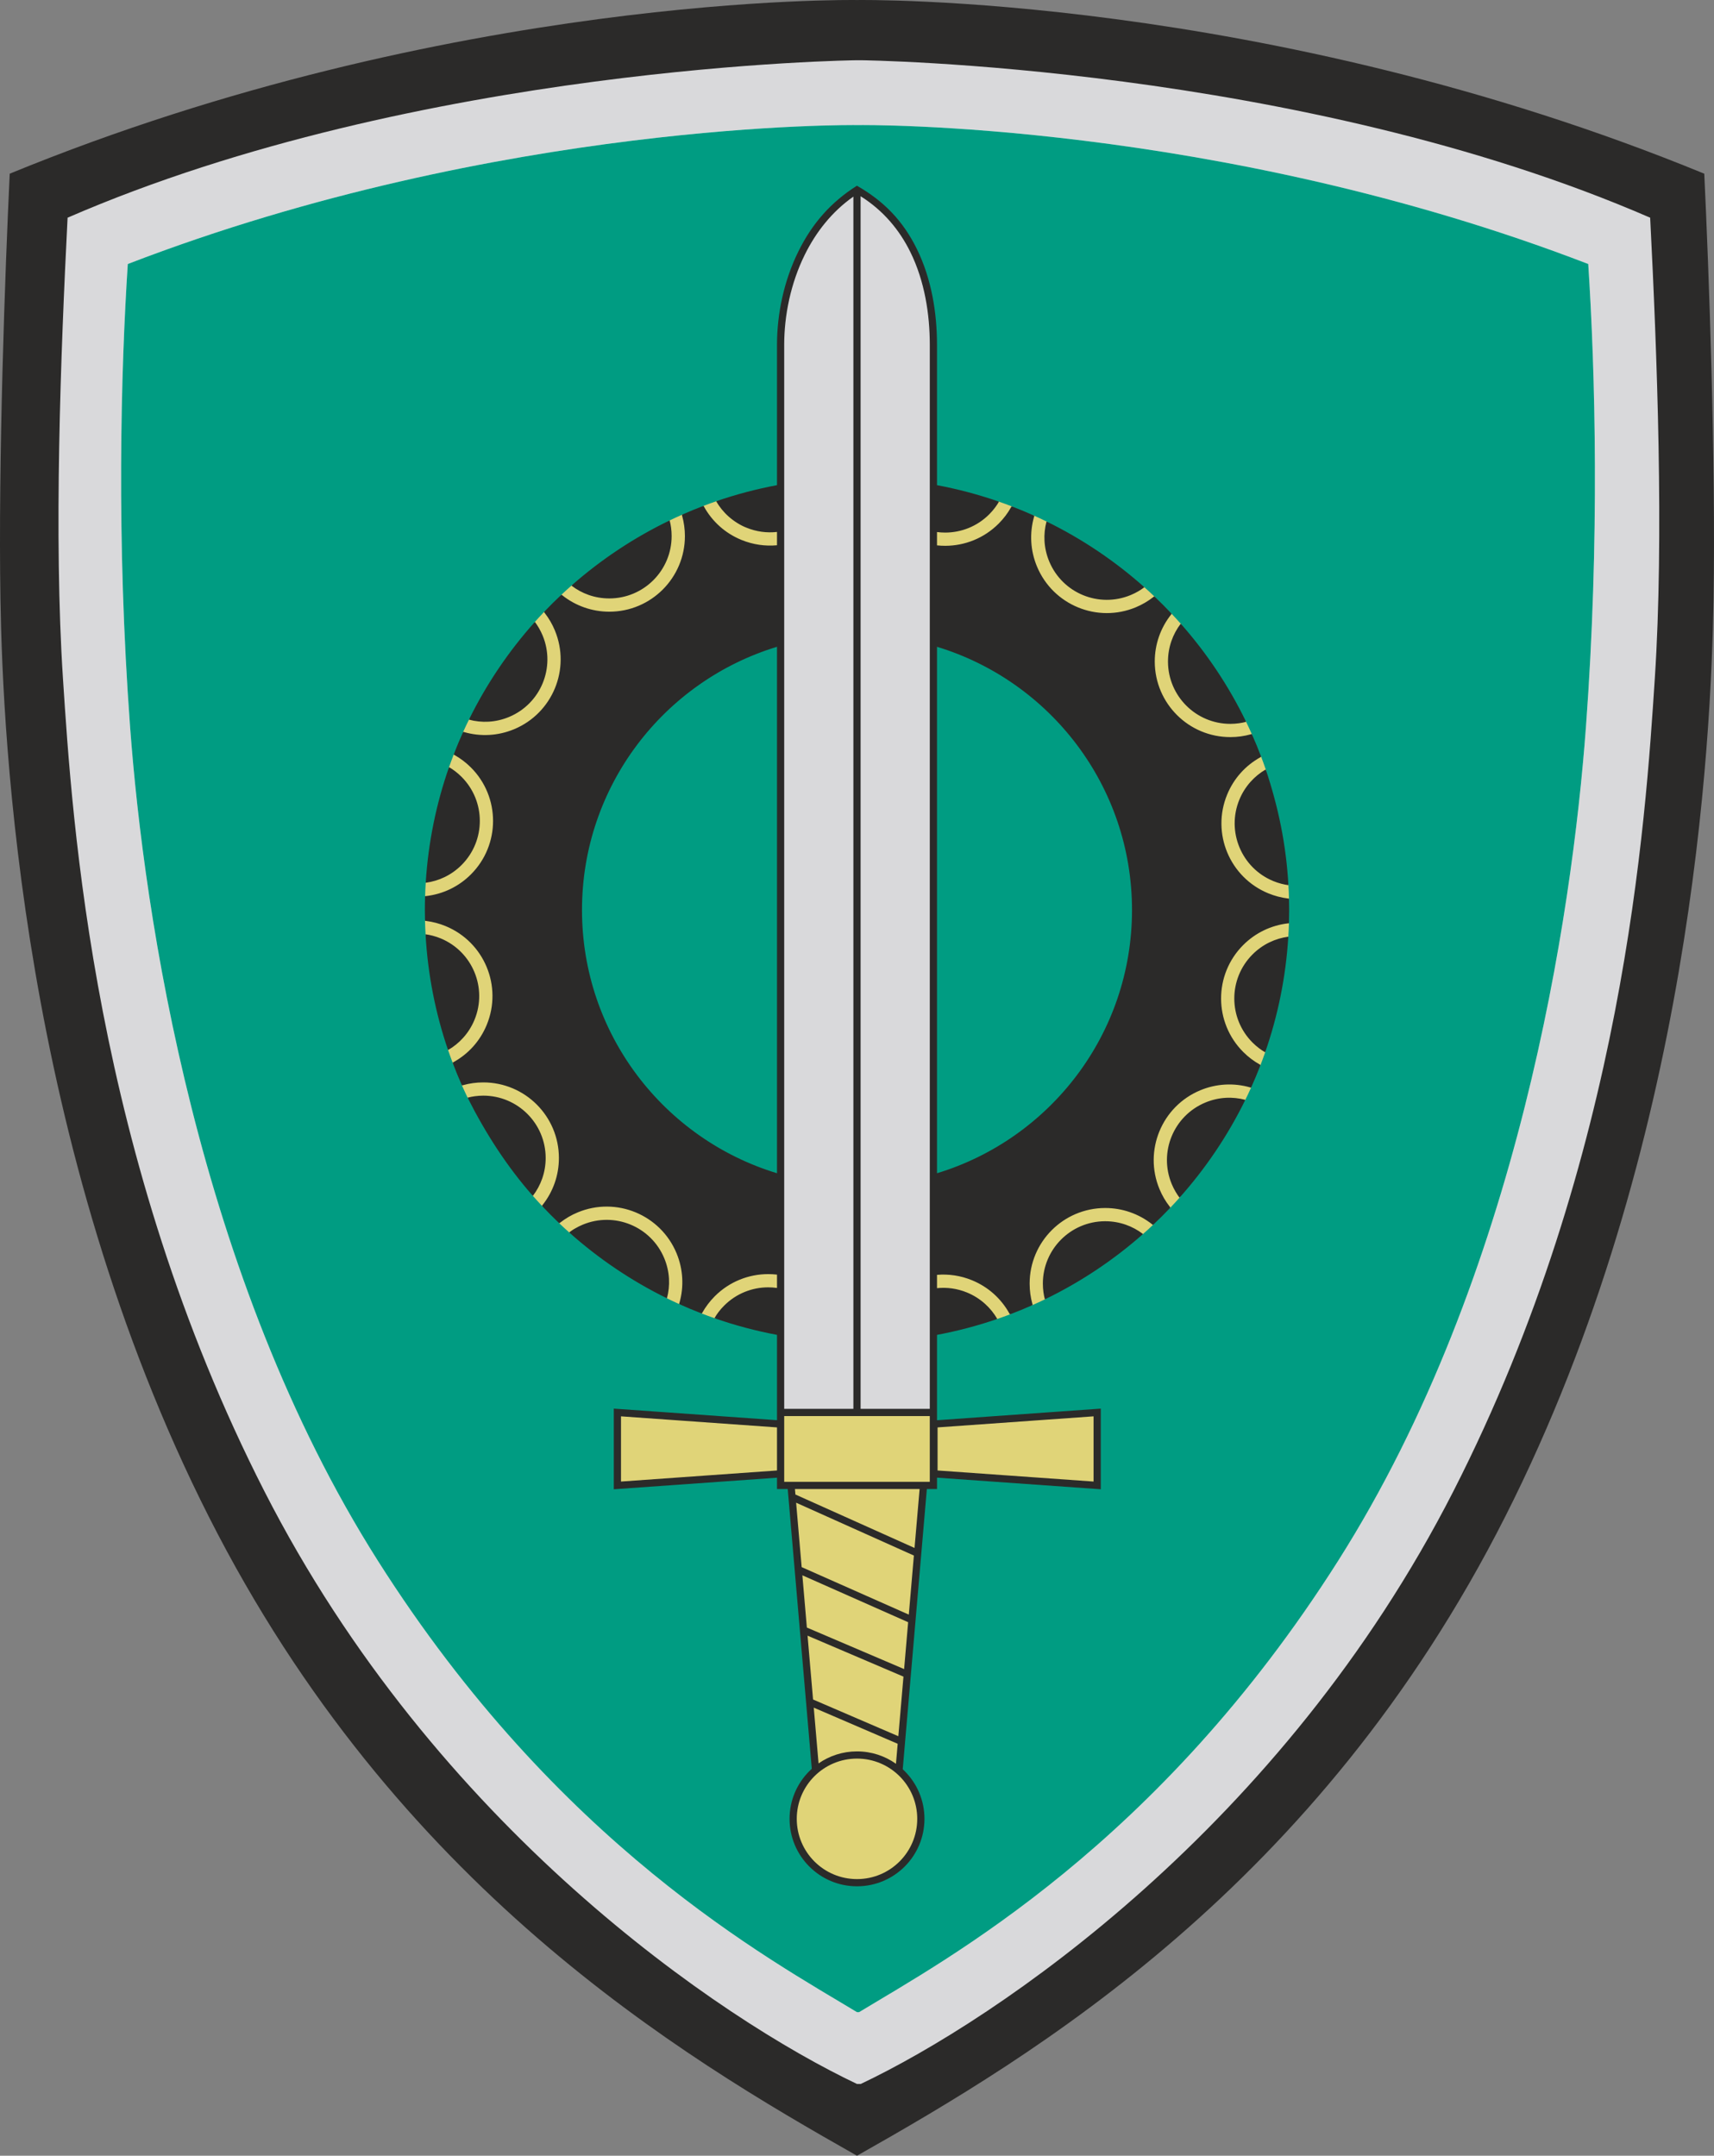
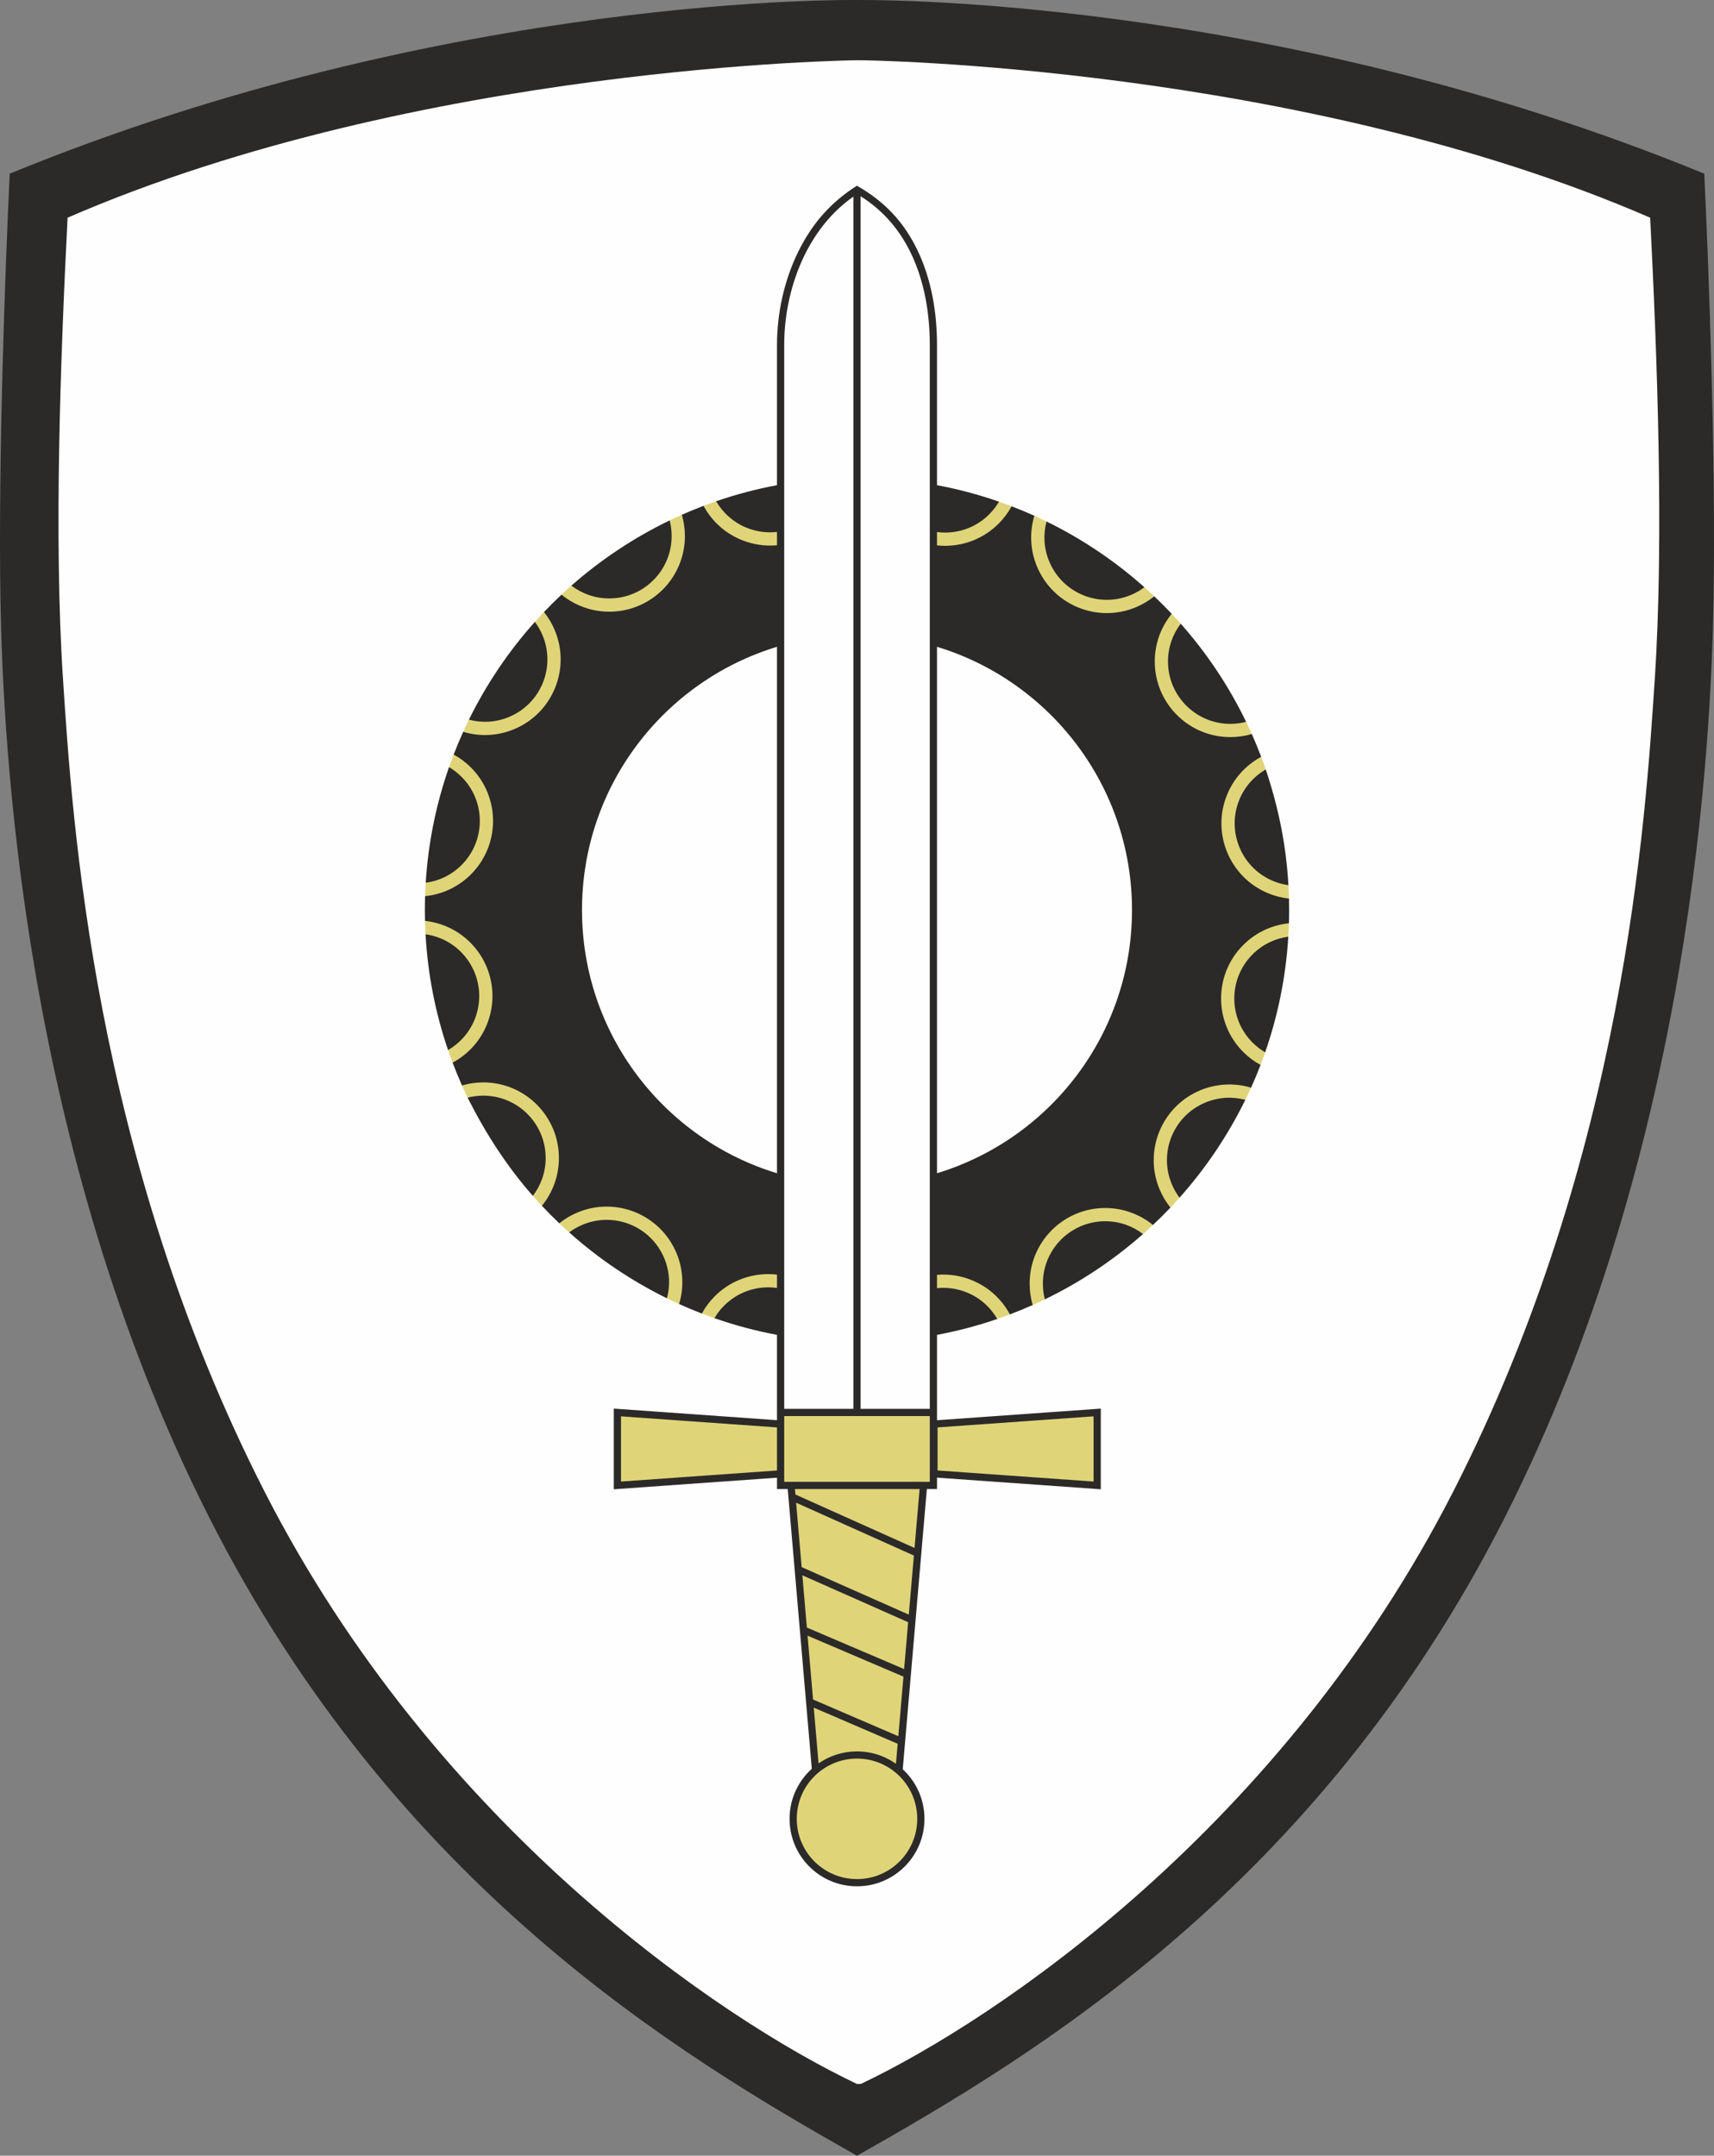
<svg xmlns="http://www.w3.org/2000/svg" xml:space="preserve" width="174.197mm" height="219.044mm" version="1.1" style="shape-rendering:geometricPrecision; text-rendering:geometricPrecision; image-rendering:optimizeQuality; fill-rule:evenodd; clip-rule:evenodd" viewBox="0 0 17419.7 21904.38">
  <rect x="0" y="0" width="17419.7" height="21904.38" fill="#808080" stroke="none" />
  <defs>
    <style type="text/css">
   
    .fil0 {fill:#FEFEFE;fill-rule:nonzero}
    .fil4 {fill:#2B2A29;fill-rule:nonzero}
    .fil2 {fill:#009C82;fill-rule:nonzero}
    .fil3 {fill:#E0D478;fill-rule:nonzero}
    .fil1 {fill:#D9D9DB;fill-rule:nonzero}
   
  </style>
  </defs>
  <g id="Kresba">
    <g id="_141._x0020_záspr">
      <path id="bílá" class="fil0" d="M8709.85 138.5c0,0 4088.64,-69.67 8502.44,1742.3 46.49,975.68 116.13,2880.63 92.96,4274.46 -23.29,1393.87 -209.1,5482.47 -2090.83,9199.39 -1881.65,3716.87 -4739.06,5412.71 -6504.57,6411.59 -1765.52,-998.88 -4622.94,-2694.72 -6504.62,-6411.59 -1881.7,-3716.92 -2067.54,-7805.52 -2090.75,-9199.39 -23.25,-1393.83 46.46,-3298.78 92.93,-4274.46 4413.87,-1811.97 8502.44,-1742.3 8502.44,-1742.3z" />
-       <path id="šedá_x0020_538" class="fil1" d="M8748.32 519.19l-38.65 0c0,0 -4485.56,47.48 -8092.94,1614.34 -71.18,1400.67 -142.4,3276.09 -47.52,4724.24 94.93,1448.14 308.6,4890.42 2064.82,8332.81 1756.28,3442.23 4675.43,5412.66 6075.64,6077.37l38.65 0c1400.25,-664.71 4319.41,-2635.14 6075.67,-6077.37 1756.22,-3442.39 1969.85,-6884.67 2064.82,-8332.81 94.93,-1448.15 23.66,-3323.57 -47.56,-4724.24 -3607.34,-1566.86 -8092.93,-1614.34 -8092.93,-1614.34zm-17.72 751.66c0,0 3623.19,-47.06 7411.09,1411.68 70.6,1082.25 117.62,2799.76 -23.59,4705.48 -141.13,1905.72 -682.23,5576.02 -2517.35,8469.84 -1835.07,2893.86 -3976.07,4046.68 -4870.15,4587.92l-20.75 0c-894.04,-541.24 -3035.03,-1694.06 -4870.15,-4587.92 -1835.17,-2893.82 -2376.27,-6564.12 -2517.44,-8469.84 -141.16,-1905.72 -94.11,-3623.23 -23.6,-4705.48 3788,-1458.74 7411.19,-1411.68 7411.19,-1411.68l20.75 0zm-20.75 658.78c606.02,342.77 776.41,1009.27 776.41,1573.88l0 10848.58 -776.41 0 -776.43 0 0 -10848.58c0,-564.61 231.98,-1231.11 776.43,-1573.88z" />
-       <path id="zelená_x0020_334" class="fil2" d="M8730.6 1270.85c0,0 3623.19,-47.06 7411.09,1411.68 70.6,1082.25 117.62,2799.76 -23.59,4705.48 -141.13,1905.72 -682.23,5576.02 -2517.35,8469.84 -1835.07,2893.86 -3976.07,4046.68 -4870.15,4587.92l-20.75 0c-894.04,-541.24 -3035.03,-1694.06 -4870.15,-4587.92 -1835.17,-2893.82 -2376.27,-6564.12 -2517.44,-8469.84 -141.16,-1905.72 -94.11,-3623.23 -23.6,-4705.48 3788,-1458.74 7411.19,-1411.68 7411.19,-1411.68l20.75 0zm-797.18 10694.37l-8.78 -2.64c-1178.97,-340.26 -2041.3,-1427.33 -2041.3,-2715.89 0,-1288.56 862.33,-2375.65 2041.3,-2715.93l8.78 -0.76 0 5435.22zm1552.84 -7011.72l0 -1449.99c0,-564.61 -170.39,-1231.11 -776.41,-1573.88 -544.45,342.77 -776.43,1009.27 -776.43,1573.88l0 1449.99c-2038.63,366.29 -3585.67,2149.08 -3585.67,4293.19 0,2144.06 1547.04,3926.88 3585.67,4293.18l0 812.22 776.43 0 776.41 0 0 -812.22c2038.68,-366.28 3585.73,-2149.11 3585.73,-4293.18 0,-2144.12 -1547.05,-3926.91 -3585.73,-4293.19zm8.78 7009.09l-8.78 1.97 0 -5434.57 8.78 0.77c1179,340.28 2041.32,1427.37 2041.32,2715.93 0,1288.57 -862.32,2375.64 -2041.32,2715.9z" />
      <path id="žlutá_x0020_459" class="fil3" d="M9386.1 15093.24l-247.09 2870.3 -38.03 0c156.55,118.45 257.73,306.22 257.73,517.62 0,358.31 -290.57,648.88 -648.86,648.88 -358.34,0 -648.82,-290.57 -648.82,-648.88 0,-211.4 101.15,-399.17 257.68,-517.62l-32.36 0 -247.05 -2870.3 -105.86 0 0 -117.68 -1658.69 117.65 0 -741.08 1658.69 117.65 0 -117.68 1552.83 0 5.87 117.68 1658.67 -117.65 0 741.08 -1658.67 -117.65 -5.87 117.68 -100.17 0zm751.7 -10001.07c21.85,7.6 58.73,20.62 80.42,28.55l75.87 28.55c-16.88,30.1 -43.81,73.3 -65.03,101.36 -19.92,26.36 -42.15,52.07 -66.58,76.81 -1.58,1.6 -2.6,2.61 -4.09,4.1 -149.34,149.04 -355.08,223.91 -550.98,224.38 -28.22,0.07 -66.44,-1.41 -94.52,-4.44l0 -155.42c28.04,3.68 66.28,5.5 94.52,5.44 164.39,-1.69 311.18,-68.57 436.25,-185.58 0.78,-0.72 1.81,-1.75 2.54,-2.48 19.8,-20.02 38.29,-41.45 55.32,-63.99 15.14,-20.03 23.83,-36 36.28,-57.28zm437.56 177.37c20.29,9.54 51.85,24.96 71.98,34.8 -17.17,64.6 -25.71,126.42 -21.73,194.12 4.07,69.11 19.69,128.85 47.92,196.57 67.32,161.52 183.72,280.46 333.6,342.14 149.92,61.7 313.51,66.18 475.17,-1.2 27.39,-11.42 53.01,-24.17 76.77,-38.08 21.45,-12.55 41.48,-25.59 61.02,-40.32 16.82,14.99 44.13,39.32 60.71,54.56l59.66 55.9c-26.88,21.07 -63.27,48.19 -93.39,65.82 -30.14,17.64 -61.24,33.23 -93.11,46.52 -195.7,81.57 -416.08,76.05 -597.95,1.2 -181.92,-74.87 -345.27,-219.09 -426.88,-414.88 -34.11,-81.82 -53,-176.34 -57.94,-260.33 -5.13,-87.2 6.8,-188.84 30.19,-270.85l73.98 34.03zm1378.6 1016.75c15.45,16.92 39.28,43.37 54.47,60.53 -40.38,52.96 -71.06,112.92 -93.25,176.97 -22.23,64.19 -34.48,123.17 -34.76,194.98 -0.01,2.9 -0.01,4.62 0.01,7.45 1.36,173.37 72.39,320.48 186.58,434.21 114.89,114.41 263.38,184.99 438.24,184.75 0.54,0 0.25,0 0.96,0 28.48,-0.19 57.03,-2.16 85.38,-6.06 24.75,-3.45 44.35,-8.68 68.23,-14.91 9.89,20.41 24.39,51.27 33.97,71.86l32.92 72.46c-33.06,9.27 -81.8,19.1 -116.68,23.92l-0.26 0c-33.42,4.61 -68.01,7.15 -103.59,7.15 -0.7,0 -0.37,0 -1.09,0 -211.85,0.29 -413.84,-85.22 -552.96,-223.77 -138.52,-137.95 -224.87,-338.47 -226.13,-549.45 -0.01,-2.23 -0.01,-3.42 -0.01,-5.37 0.01,-87.78 14.88,-182.26 42.15,-260.98 28.51,-82.28 77.75,-166.2 130.66,-233.05l55.16 59.31zm887.17 1466.98c7.79,21.56 20.15,56.71 27.62,78.42 -57.57,33.33 -104.94,72.45 -150.33,123.47 -46.25,51.99 -84.61,102.3 -112.41,169.78 -66.63,161.75 -61.35,325.37 1.05,475.23 62.35,149.74 171.79,275.71 333.47,342.31 26.87,11.06 54.01,20.14 81.24,27.26 23.66,6.19 47.23,8.72 71.95,12.15 1.27,22.42 3.17,57.15 4.14,79.65l2.8 82.54c-33.38,-4.05 -78.22,-15.12 -112.63,-24.14 -33.2,-8.69 -66.14,-19.69 -98.62,-33.06 -196.28,-80.85 -351.18,-233.57 -426.75,-415.05 -75.55,-181.44 -81.87,-401.82 -1.05,-598.01 33.95,-82.42 80.39,-165.61 136.13,-228.26 57.8,-64.97 139.93,-127.24 214.89,-168.84l28.5 76.55zm256.04 1697.3c-1.02,22.43 -3.2,56.03 -4.56,78.37 -66.05,8.87 -130.15,26.82 -191.19,56.42 -62.19,30.17 -110.47,71.12 -162.01,122.84 -123.6,124.03 -185.24,276.42 -184.96,438.63 0.27,162.08 62.44,314.13 186.39,437.67 20.42,20.35 42.27,39.27 65.26,56.68 20.07,15.21 36.06,24.01 57.34,36.48 -7.66,21.98 -20.88,58.85 -28.89,80.67l-28.08 74.49c-30.11,-16.92 -73.54,-42.88 -101.55,-64.1 -27.16,-20.57 -53.57,-43.52 -78.96,-68.82 -150.25,-149.75 -225.61,-356.34 -225.93,-553.07 -0.33,-196.58 74.31,-403.31 223.98,-553.51 62.61,-62.82 143.39,-112.56 218.91,-149.2 78.36,-37.99 172.47,-61.86 257.15,-71.69l-2.9 78.14zm-411.32 1663.86c-9.62,20.44 -24.42,50.84 -34.34,71.11 -64.64,-17.23 -127.16,-24.49 -194.96,-20.55 -68.92,4 -128.56,19.57 -196.31,47.77 -161.64,67.24 -280.68,183.53 -342.46,333.34 -61.83,149.91 -66.43,313.5 0.83,475.2 10.96,26.33 23.8,51.99 38.3,76.81 12.95,22.17 26.01,42.37 40.19,61.26 -14.9,16.69 -39.26,43.71 -54.4,60.18l-55.9 59.64c-21.76,-27.8 -49.34,-63.89 -66.39,-93.08 -17.01,-29.13 -32.5,-60.21 -46.2,-93.15 -81.45,-195.81 -75.81,-416.18 -0.83,-597.98 75.01,-181.89 219.36,-345.15 415.2,-426.62 81.85,-34.07 176.46,-52.9 260.59,-57.79 87.11,-5.06 188.36,7.68 270.29,31.11l-33.61 72.75zm-1018.01 1378.65c-16.91,15.42 -41.63,37.43 -58.78,52.58 -53.07,-40.55 -104.76,-69.6 -168.49,-91.73 -64.67,-22.46 -134.2,-34.78 -206.59,-34.93 -2.18,0 -2.92,0 -5.13,0.01 -173.71,1.03 -321.11,72 -435.05,186.26 -114.27,114.6 -184.99,262.63 -185.04,437.06 0,1.29 0,1.3 0.01,2.5 0.27,28.45 2.12,56.92 6,85.19 3.38,24.7 7.57,44.44 13.74,68.2 -20.35,9.84 -50.13,24.11 -70.65,33.64l-75.16 34c-9.25,-33.11 -16.52,-83.11 -21.29,-117.92 -4.52,-32.93 -7.32,-66.95 -7.08,-101.88 0.01,-2.04 0.01,-2.63 0.01,-4.63 0.24,-211.19 85.83,-412.42 224.06,-551.04 138.03,-138.42 338.56,-224.64 549.46,-225.8 2.71,-0.01 3.95,-0.01 6.53,-0.01 87.46,0.18 181.57,15.1 259.94,42.31 82.63,28.69 164,80.32 230.66,133.16l-57.15 53.03zm-1467.7 886.03c-21.47,7.74 -56.48,20.18 -78.1,27.6 -33.31,-57.64 -72.43,-105.12 -123.41,-150.53 -51.97,-46.31 -102.26,-84.71 -169.68,-112.55 -100.29,-41.39 -215.14,-55.13 -316.06,-44.75l0 -155.27c118.02,-9.96 250.13,7.31 367.18,55.62 82.42,34.03 165.58,80.51 228.16,136.27 64.94,57.85 125.22,141.12 166.77,216.09l-74.86 27.52zm-4007.71 -7308.56c174.94,0 323.34,-70.92 437.97,-185.57 114.64,-114.64 180.35,-261.05 180.35,-436.01 0,-30.13 -1.93,-58.89 -5.63,-86.15 -3.37,-24.78 -8.08,-43.76 -14.22,-67.52 20.46,-9.86 56.13,-26.9 76.77,-36.46l72.09 -32.57c9.22,33.18 19.2,81.87 23.93,116.64 4.74,34.91 7.21,69.69 7.21,104.07 0,212.2 -86.03,414.33 -225.1,553.4 -139.06,139.08 -341.19,225.11 -553.37,225.11 -88.22,0 -173.39,-15.11 -253.01,-42.88 -82.34,-28.71 -176.38,-77.8 -243.04,-130.81l59.44 -55.05c17.13,-15.58 45.51,-40.97 62.88,-56.28 52.91,40.53 101.12,72.83 165,95.1 64.95,22.65 135.18,34.98 208.73,34.98zm-1029.7 1204.86c161.42,-67.05 280.45,-183.05 342.32,-332.52 62.06,-149.9 66.95,-313.51 -0.02,-475.23 -11.29,-26.98 -24.06,-52.71 -38.22,-77.03 -12.64,-21.72 -23.41,-44.2 -37.84,-63.44 14.88,-16.63 36.91,-41.3 52.03,-57.7l55.12 -58.71c21.37,27.38 49.82,62.53 67.19,92.37 16.75,28.78 31.83,58.9 44.9,90.17 0.84,2.02 1.52,3.99 2.28,6.03 78.11,207.9 73.77,414.04 -1.04,594.66 -75.15,181.53 -219.31,344.43 -414.73,425.66 -0.72,0.3 -1.44,0.53 -2.16,0.82 -81.54,33.73 -175.81,52.33 -259.52,57.08 -87.15,4.95 -188.87,-6.95 -270.71,-30.48l34.09 -73.63c9.66,-20.45 24.67,-51.08 34.64,-71.36 64.61,17.31 126.91,24.89 194.6,21.05 68.84,-3.91 128.37,-19.34 195.92,-47.26 0.36,-0.15 0.71,-0.3 1.15,-0.48zm-481.83 1504.2c123.8,-123.89 185.67,-276.16 185.62,-438.3 -0.05,-162.12 -61.96,-314.26 -185.69,-437.91 -21.19,-21.17 -42.97,-40.18 -65.14,-57.02 -20.07,-15.24 -35.35,-26.09 -56.59,-38.59 7.61,-21.72 20,-56.34 27.94,-77.9l28.93 -76.37c30.11,16.97 72.94,44.62 100.9,65.86 27.91,21.2 54.29,44.09 78.84,68.62 150.08,149.98 225.17,356.65 225.23,553.31 0.06,196.62 -74.81,403.24 -224.64,553.18 -62.76,62.8 -133.63,112.47 -209.16,148.98 -78.48,37.93 -182.74,66.78 -267.38,76.47l3.1 -82.32c1.07,-22.72 3.14,-59.75 4.55,-82.39 66.08,-8.77 120.25,-23.52 181.23,-53 62.31,-30.12 120.68,-71 172.26,-122.62zm275.11 1645.81c-33.98,81.9 -80.39,154.67 -135.9,216.89 -57.75,64.73 -139.68,127.48 -214.98,169.15l-28.62 -77.19c-7.74,-21.5 -19.88,-56.27 -27.29,-77.93 57.4,-33.13 104.63,-72.54 150.21,-123.63 46.35,-51.96 84.79,-112.19 112.66,-179.57 66.89,-161.74 61.9,-315.32 -0.27,-465.18 -62.17,-149.9 -181.42,-276.03 -342.94,-342.86 -26.62,-10.99 -53.84,-20.11 -81.45,-27.39 -23.63,-6.23 -37.15,-8.84 -61.77,-12.3 -1.25,-22.54 -3.06,-57.33 -4,-79.95l-2.63 -81.2c33.44,4.12 88.34,14.2 122.66,23.25 32.76,8.63 65.59,19.68 98.28,33.19 196.25,81.17 340.95,234.05 416.25,415.6 75.19,181.25 81.33,411.17 0.68,606.94 -0.52,1.26 -0.36,0.89 -0.89,2.18zm579.79 1340.77c-0.14,-174.91 -71.2,-323.28 -185.94,-437.87 -114.87,-114.69 -263.42,-185.58 -438.4,-185.47 -28.79,0.01 -57.58,2.06 -86.14,5.97 -24.78,3.38 -44.37,7.6 -68.18,13.77 -1.47,-3.04 -3.12,-6 -4.75,-9.38 -9.38,-19.5 -21,-44.19 -29.16,-61.8l-32.42 -70.97c33.16,-9.24 81.76,-20.23 116.59,-24.98 33.62,-4.6 68.37,-7.01 104.06,-7.03 212.15,-0.14 414.24,85.66 553.28,224.49 139.14,138.95 225.31,341.05 225.48,553.27 0.04,88.69 -14.93,183.86 -42.49,263.04 -28.67,82.33 -77.86,166.23 -130.83,232.95l-54.75 -59.14c-15.63,-17.16 -41.01,-45.4 -56.37,-62.8 40.53,-52.95 72.64,-111.32 94.91,-175.29 22.77,-65.42 35.14,-125.7 35.11,-198.76zm1205.57 1029.57c-67.17,-161.7 -183.39,-280.83 -333.13,-342.71 -149.89,-61.94 -323.48,-66.69 -485.14,0.44 -26.63,11.05 -52.04,23.89 -76.11,37.66 -0.63,0.36 -0.89,0.67 -1.58,1.07 -21.86,12.76 -34.86,22.7 -53.51,36.67 -16.83,-15.04 -40.89,-36.59 -57.48,-51.88l-57.76 -54.02c27.71,-21.65 72.17,-50.59 101.15,-67.5 0.45,-0.26 0.81,-0.33 1.24,-0.58 29.4,-17.23 60.27,-32.49 92.39,-45.82 195.84,-81.32 406.2,-75.53 587.92,-0.44 181.87,75.15 345.05,219.58 426.41,415.45 33.99,81.91 52.76,176.54 57.58,260.67 5,87.12 -8.53,188.09 -32.01,269.95l-72.85 -33.58c-20.18,-9.52 -51.04,-24.73 -71.04,-34.54 17.28,-64.61 25.37,-126.69 21.48,-194.45 -3.95,-68.99 -19.46,-128.66 -47.56,-196.39zm1165.42 301.16c-29.75,-4.2 -69.74,-6.3 -99.73,-6.27 -162.1,0.17 -314.19,62.21 -437.81,186.07 -21.13,21.17 -40.12,42.96 -56.96,65.16 -14.68,19.35 -21.51,35.97 -34.33,57.9 -21.67,-7.57 -60.25,-21.12 -81.76,-29.02l-78.07 -29.51c16.44,-29.21 45.24,-71.65 67.16,-100.55 21.17,-27.9 44.04,-54.29 68.56,-78.86 149.89,-150.18 356.52,-225.41 553.21,-225.61 29.97,-0.03 69.93,1.69 99.73,5.14l0 155.55zm-388.59 -7603.74c-80.39,-33.06 -151.04,-79.13 -212.18,-133.46 -64.99,-57.75 -127.85,-139.55 -169.53,-214.53l77.08 -28.79c21.55,-7.81 55.74,-19.97 77.44,-27.46 33.38,57.6 73.51,104.7 124.61,150.1 51.99,46.2 112.34,84.52 179.87,112.28 104.07,40.03 199.83,56.32 311.3,43.74l0 155.39c-118.22,10.92 -260.79,-5.47 -378.36,-53.08 -17.36,-7.03 12.28,5.07 -10.23,-4.19z" />
      <path id="černá" class="fil4" d="M8709.85 19093.41c169.03,0 322.1,-68.55 432.89,-179.35 110.79,-110.79 179.34,-263.87 179.34,-432.9 0,-169.01 -68.55,-322.06 -179.33,-432.82 -110.79,-110.78 -263.87,-179.31 -432.9,-179.31 -169.05,0 -322.1,68.52 -432.88,179.29 -110.78,110.76 -179.31,263.82 -179.31,432.84 0,169.04 68.54,322.13 179.32,432.92 110.77,110.78 263.83,179.33 432.87,179.33zm813.04 -7172.17c1146.98,-348.23 1981.86,-1413.79 1981.86,-2674.55 0,-1260.75 -834.88,-2326.33 -1981.86,-2674.58l0 5349.13zm0 -6991.43c216.01,40.44 426.41,96.78 630.04,167.59 -12.45,21.28 -26.27,42.02 -41.41,62.05 -16.98,22.48 -35.41,43.84 -55.17,63.83 -1.09,1.12 -1.99,2.02 -3.17,3.2 -123.23,122.93 -284.49,184.64 -445.77,185.02 -28.24,0.06 -56.48,-1.76 -84.52,-5.44l0 135.42c28.08,3.03 56.3,4.51 84.52,4.44 196.5,-0.47 392.82,-75.77 542.34,-225.73 0.38,-0.38 0.49,-0.51 0.95,-0.97 25.14,-25.3 47.96,-51.59 68.36,-78.59 21.22,-28.06 40.29,-57.3 57.17,-87.4l4.94 -8.94c78.21,29.97 155.35,62.12 231.33,96.36l-3.19 10.09c-23.39,82.01 -33.25,168.42 -28.12,255.62 4.94,83.99 23.83,168.51 57.94,250.33 81.61,195.79 234.96,340.01 416.88,414.88 181.87,74.85 392.25,80.37 587.95,-1.2 31.87,-13.29 62.97,-28.88 93.11,-46.52 30.12,-17.63 58.69,-37.09 85.57,-58.16l8.52 -6.51c60.57,57.45 119.5,116.63 176.72,177.41l-6.24 8.37c-52.91,66.85 -94.99,142.79 -123.5,225.07 -27.28,78.75 -42.12,163.26 -42.15,251.07 0,1.79 0.01,2.57 0.01,4.55 1.19,211.16 87.45,402.07 226.13,540.18 139.16,138.59 331.21,224.13 543.12,223.77 0.6,0 0.23,0 0.76,0 35.64,-0.08 70.28,-2.53 103.76,-7.15l0.26 0c34.88,-4.82 68.98,-11.96 102.04,-21.23l9.94 -3.25c33.96,76.08 65.82,153.33 95.52,231.61l-8.83 5.37c-74.96,41.6 -143.16,95.64 -200.96,160.61 -55.74,62.65 -102.18,135.84 -136.13,218.26 -80.82,196.19 -74.5,406.57 1.05,588.01 75.57,181.48 220.47,334.2 416.75,415.05 32.48,13.37 65.42,24.37 98.62,33.06 34.41,9.02 68.42,15.52 101.8,19.57l10.39 1.33c1.06,38.48 1.63,77.1 1.63,115.85 0,45.11 -0.7,90.05 -2.05,134.82l-10.41 0.86c-84.68,9.83 -168.11,33.76 -246.47,71.75 -75.52,36.64 -146.3,86.38 -208.91,149.2 -149.67,150.2 -224.31,346.93 -223.98,543.51 0.32,196.73 75.68,393.32 225.93,543.07 25.39,25.3 51.8,48.25 78.96,68.82 28.01,21.22 57.23,40.3 87.34,57.22l8.75 5.12c-30.03,78.2 -62.23,155.33 -96.53,231.28l-9.97 -3.47c-81.93,-23.43 -168.23,-33.36 -255.34,-28.3 -84.13,4.89 -168.74,23.72 -250.59,57.79 -195.84,81.47 -340.19,234.73 -415.2,416.62 -74.98,181.8 -80.62,392.17 0.83,587.98 13.7,32.94 29.19,64.02 46.2,93.15 17.05,29.19 36.6,57.77 58.36,85.57l6.44 8.67c-57.58,60.63 -116.89,119.61 -177.83,176.87l-7.76 -6.68c-66.66,-52.84 -142.66,-94.96 -225.29,-123.65 -78.76,-27.35 -163.33,-42.25 -251.26,-42.31 -1.59,0 -1.77,0 -3.39,0 -211.52,0.8 -402.85,86.99 -541.28,225.81 -138.4,138.79 -223.99,330.3 -224.06,541.79 0,1.56 0,1.76 0,3.43 0.11,35.1 2.54,69.26 7.07,102.33 4.77,34.81 11.88,68.87 21.13,101.98l3.17 10.18c-76.23,33.96 -153.6,65.83 -232.04,95.52l-4.95 -9.09c-41.55,-74.97 -95.55,-143.18 -160.49,-201.03 -62.58,-55.76 -135.74,-102.24 -218.16,-136.27 -117.05,-48.31 -239.16,-65.58 -357.18,-55.62l0 135.27c100.92,-10.38 205.77,3.36 306.06,44.75 67.42,27.84 127.71,66.24 179.68,112.55 50.98,45.41 93.64,98.18 126.95,155.82l-3 1.01c-197.26,67.57 -400.88,121.46 -609.69,160.55l0 751.91 0.01 0 0 115.47c554.86,-39.27 1109.7,-78.6 1664.54,-118.08l0 819.61 -1664.54 -118.07 0 115.47 -36.63 0 -66.58 0 -245.14 2847.48c6.79,6.27 13.47,12.66 20,19.19 124.04,124.02 200.79,295.38 200.79,484.62 0,189.26 -76.75,360.65 -200.8,484.7 -124.05,124.06 -295.43,200.81 -484.69,200.81 -189.27,0 -360.64,-76.75 -484.67,-200.79 -124.04,-124.05 -200.78,-295.45 -200.78,-484.72 0,-189.25 76.73,-360.62 200.77,-484.64 8.2,-8.2 16.62,-16.18 25.22,-23.96 -81.7,-947.55 -163.15,-1895.12 -244.68,-2842.69l-108.9 0 0 -115.05 -1658.69 117.65 0 -819.61c552.89,39.34 1105.79,78.53 1658.69,117.66l0 -41.8 -0.02 0 0 -825.16c-217.97,-40.82 -430.26,-97.73 -635.57,-169.59l-0.2 -0.07c12.82,-21.93 26.59,-42.67 41.27,-62.02 16.84,-22.2 35.83,-43.99 56.96,-65.16 123.62,-123.86 285.71,-185.9 447.81,-186.07 29.99,-0.03 59.98,2.07 89.73,6.27l0 -135.55c-29.8,-3.45 -59.76,-5.17 -89.73,-5.14 -196.69,0.2 -393.32,75.43 -543.21,225.61 -24.52,24.57 -47.39,50.96 -68.56,78.86 -21.92,28.9 -41.1,58.09 -57.54,87.3l-4.84 8.98c-78.1,-30.03 -155.14,-62.23 -231.01,-96.54l2.98 -10.41c23.48,-81.86 33.47,-168.14 28.47,-255.26 -4.82,-84.13 -23.59,-168.76 -57.58,-250.67 -81.36,-195.87 -234.54,-340.3 -416.41,-415.45 -181.72,-75.09 -392.08,-80.88 -587.92,0.44 -32.29,13.4 -63.33,28.72 -92.9,45.97 -30.13,17.8 -58.3,36.92 -85.89,58.48l-7.91 6.96c-60.85,-57.79 -120.12,-117.38 -177.41,-178.49l6.57 -7.82c52.97,-66.72 95.16,-142.63 123.83,-224.96 27.56,-79.18 42.53,-164.35 42.49,-253.04 -0.17,-212.22 -86.34,-404.32 -225.48,-543.27 -139.04,-138.83 -331.13,-224.63 -543.28,-224.49 -35.69,0.02 -70.44,2.43 -104.06,7.03 -34.83,4.75 -68.93,11.87 -102.09,21.11l-10.16 2.98c-33.96,-76.37 -65.81,-153.91 -95.48,-232.5l9.05 -4.39c75.3,-41.67 143.64,-95.62 201.39,-160.35 55.49,-62.21 101.84,-134.92 135.87,-216.82 0.34,-0.82 0.7,-1.66 1.02,-2.48 80.54,-195.66 74.38,-405.53 -0.78,-586.71 -75.3,-181.55 -220,-334.43 -416.25,-415.6 -32.69,-13.51 -65.52,-24.56 -98.28,-33.19 -34.32,-9.05 -68.33,-15.59 -101.77,-19.71l-10.6 -1.59c-0.94,-36.39 -1.43,-72.9 -1.43,-109.52 0,-47.19 0.78,-94.22 2.28,-141.04l10.37 -0.74c84.64,-9.69 168.12,-33.51 246.6,-71.44 75.53,-36.51 146.4,-86.18 209.16,-148.98 149.83,-149.94 224.7,-346.56 224.64,-543.18 -0.06,-196.66 -75.15,-393.33 -225.23,-543.31 -24.55,-24.53 -50.93,-47.42 -78.84,-68.62 -27.96,-21.24 -57.15,-40.37 -87.26,-57.34l-8.98 -4.73c30.16,-78.25 62.49,-155.44 96.93,-231.47l10.22 3.12c81.84,23.53 168.11,33.56 255.26,28.61 83.66,-4.75 167.87,-23.31 249.37,-57.02 0.91,-0.35 1.81,-0.66 2.7,-1.04 195.21,-81.29 339.24,-234.09 414.34,-415.5 75.15,-181.52 81.07,-391.72 -0.04,-587.53l-0.07 -0.44c-13.37,-32.27 -28.79,-63.28 -46.03,-92.89 -17.37,-29.84 -36.87,-58.52 -58.24,-85.9l-6.45 -8.56c57.66,-60.54 117.07,-119.42 178.08,-176.59l7.85 6.56c66.66,53.01 142.53,95.24 224.87,123.95 79.62,27.77 164.79,42.88 253.01,42.88 212.18,0 404.31,-86.03 543.37,-225.11 139.07,-139.07 225.1,-331.2 225.1,-543.4 0,-34.38 -2.47,-69.16 -7.21,-104.07 -4.73,-34.77 -11.8,-68.86 -21.02,-102.04l-3.2 -10.05c72.7,-32.28 146.46,-62.65 221.18,-91.05l4.6 9.06c41.68,74.98 95.78,143.14 160.77,200.89 62.25,55.32 134.88,101.47 216.57,135.27 0.15,0.06 1.89,0.78 3.72,1.52 118.25,48.26 241.55,64.92 360.48,53.94l0 -135.39c-102.47,11.56 -209.16,-1.76 -311.17,-43.69 -62.86,-24.18 -129.72,-67.65 -180,-112.33 -51.1,-45.4 -93.88,-98.16 -127.26,-155.76 199.96,-68.98 406.53,-123.8 618.43,-163.47l0 -1426.3c0,-307.9 67.97,-645.86 216.55,-947.05 140.21,-284.19 327.9,-499.46 595.51,-669.35 274.93,156.94 468.12,356.47 608.63,641.3 152.21,308.55 205.41,657.9 205.41,975.1l0 1426.3zm1113.03 368.93c362.37,177.12 696.69,402.64 994.67,668.15 -19.54,14.73 -40.07,28.45 -61.52,41 -23.76,13.91 -49.38,26.66 -76.77,38.08 -161.66,67.38 -335.25,62.9 -485.17,1.2 -149.88,-61.68 -276.28,-180.62 -343.6,-342.14 -28.23,-67.72 -43.85,-137.46 -47.92,-206.57 -3.98,-67.7 3.14,-135.12 20.31,-199.72zm1364.08 1038.59c264.51,298.86 488.74,634.16 664.62,997.22 -23.88,6.23 -48.28,11.12 -73.03,14.57 -28.41,3.9 -57,5.99 -85.54,6.06 -0.55,0 -0.27,0 -0.61,0 -174.94,0.32 -333.5,-70.3 -448.43,-184.75 -114.48,-114.02 -185.68,-271.51 -186.59,-445.53 0,-1.81 -0.01,-2.38 -0.01,-4.21 0.1,-72.51 12.34,-142.14 34.77,-206.9 22.19,-64.05 54.44,-123.5 94.82,-176.46zm665.55 999.13c21.14,43.67 42.77,88.31 0,0zm198.56 481.67c129.79,389.36 207.02,765.67 230.32,1176.04 -24.72,-3.43 -49,-8.24 -72.66,-14.43 -27.23,-7.12 -54.37,-16.2 -81.24,-27.26 -161.68,-66.6 -281.12,-192.57 -343.47,-342.31 -62.4,-149.86 -67.68,-323.48 -1.05,-485.23 27.8,-67.48 66.16,-127.79 112.41,-179.78 45.39,-51.02 98.12,-93.7 155.69,-127.03zm-207.65 3357.32c-177.36,362.25 -403.08,696.46 -668.8,994.26 -14.18,-18.89 -27.8,-39.43 -40.75,-61.6 -14.5,-24.82 -27.34,-50.48 -38.3,-76.81 -67.26,-161.7 -62.66,-335.29 -0.83,-485.2 61.78,-149.81 180.82,-276.1 342.46,-343.34 67.75,-28.2 137.39,-43.77 206.31,-47.77 67.8,-3.94 135.27,3.23 199.91,20.46zm-1039.74 1363.45c-299.03,264.26 -634.42,488.24 -997.57,663.87 -6.17,-23.76 -11,-48.05 -14.38,-72.75 -3.89,-28.36 -5.96,-56.91 -6.01,-85.46 0,-0.91 0,-0.72 0,-1.61 -0.07,-174.67 70.64,-332.95 185.04,-447.68 114.13,-114.45 271.74,-185.54 445.88,-186.27 1.42,0 1.87,0 3.13,0 72.81,0.04 142.74,12.35 207.76,34.93 63.73,22.13 123.08,54.42 176.15,94.97zm-3719.93 -5966.79c-1146.95,348.25 -1981.84,1413.83 -1981.84,2674.58 0,1260.75 834.89,2326.31 1981.84,2674.54l0 -5349.12zm-1118.48 6619.85c-362.04,-177.66 -696.12,-403.57 -993.68,-669.54 18.09,-13.54 41.8,-30.41 61.62,-40.84 24.3,-14.16 49.95,-26.93 76.85,-38.09 161.66,-67.13 335.25,-62.38 485.14,-0.44 149.74,61.88 275.96,181.01 343.13,342.71 28.1,67.73 43.61,137.4 47.56,206.39 3.89,67.76 -3.34,135.2 -20.62,199.81zm-1362.78 -1040.64c-263.25,-298.38 -480.31,-635.97 -661.59,-995.04l-1.55 -3.07c23.81,-6.17 48.15,-11.01 72.93,-14.39 28.56,-3.91 57.35,-5.96 86.14,-5.97 174.98,-0.11 333.53,70.78 448.4,185.47 114.74,114.59 185.8,272.96 185.94,447.87 0.03,73.06 -12.34,143.34 -35.11,208.76 -22.27,63.97 -54.63,123.42 -95.16,176.37zm-861.81 -1481.76l-0.77 -2.24c-126.94,-371.47 -205.33,-765.37 -227.98,-1174.14 24.62,3.46 48.83,8.3 72.46,14.53 27.61,7.28 54.83,16.4 81.45,27.39 161.52,66.83 280.77,192.96 342.94,342.86 62.17,149.86 67.16,323.44 0.27,485.18 -27.87,67.38 -66.31,127.61 -112.66,179.57 -45.58,51.09 -98.31,93.72 -155.71,126.85zm-227.02 -1699.95c25.5,-409.33 106.87,-803.51 236.94,-1174.85 21.24,12.5 41.98,26.38 62.05,41.62 22.17,16.84 43.95,35.85 65.14,57.02 123.73,123.65 185.64,285.79 185.69,447.91 0.05,162.14 -61.82,324.41 -185.62,448.3 -51.58,51.62 -109.95,92.5 -172.26,122.62 -60.98,29.48 -125.86,48.61 -191.94,57.38zm439.26 -1657.18c177.88,-361.98 403.96,-695.85 670.17,-993.27 14.43,19.24 28.04,39.75 40.68,61.47 14.16,24.32 26.93,50.05 38.22,77.03 66.97,161.72 62.08,335.33 0.02,485.23 -61.81,149.31 -180.64,275.18 -341.82,342.31 -18.17,7.29 17.32,-6.54 -1.84,0.76 -67.5,27.9 -136.96,43.28 -205.73,47.19 -67.69,3.84 -135.09,-3.41 -199.7,-20.72zm1041.59 -1362.03c299.41,-263.77 635.06,-487.35 998.47,-662.45 6.14,23.76 10.94,48.1 14.31,72.88 3.7,27.26 5.63,56.02 5.63,86.15 0,174.96 -70.92,333.36 -185.56,448 -114.63,114.65 -273.03,185.57 -447.97,185.57 -73.55,0 -143.78,-12.33 -208.73,-34.98 -63.88,-22.27 -123.24,-54.64 -176.15,-95.17zm7285.76 3567.28c-66.03,8.87 -130.87,28.09 -191.89,57.68 -62.19,30.17 -120.47,71.12 -172.01,122.84 -123.6,124.03 -185.24,286.42 -184.96,448.63 0.27,162.08 62.44,324.13 186.39,447.67 20.42,20.35 42.27,39.27 65.26,56.68 20,15.16 40.69,28.95 61.9,41.39 129.45,-371.46 210.39,-765.58 235.31,-1174.89zm-4420.09 -7519.88c-217.82,152.52 -380.59,360.4 -494.36,591 -143.27,290.43 -208.81,616.89 -208.81,914.71l0 10811.95 703.17 0 0 -12317.66zm578.74 562.95c-109.17,-221.29 -271.54,-420.13 -505.48,-566.78l0 12321.49 703.15 0 0 -10811.95c0,-307.75 -51.19,-645.83 -197.67,-942.76zm-1355.15 11943.09l-1585.43 -112.45 0 662.56 1585.43 -112.45 0 -437.66zm1631.96 0l0 437.66 1585.41 112.45 0 -662.56 -1585.41 112.45zm-1558.7 552.77l1479.57 0 0 -667.88 -1479.57 0 0 46.98 0 34.07 0 539.84 0 46.99zm1135.81 2865.09l17.5 -203.25 -852.98 -367.09 48.77 566.57c110.83,-77.01 245.49,-122.16 390.68,-122.16 147.52,0 284.18,46.62 396.03,125.93zm24.11 -280.08l52.12 -605.47 -974.66 -416.15 55.83 648.62 866.71 373zm58.72 -682.11l41 -476.36 -1075.05 -476.5 45.69 530.86 988.36 422zm47.64 -553.44l51.67 -600.28 -1196.86 -536.91 56.34 654.57 1088.85 482.62zm58.31 -677.32l51.55 -598.88 -1267.02 0 4.8 55.79 1210.67 543.09zm-584.81 -15728.39c0,0 4140.87,-70.56 8611.04,1764.56 47.09,988.15 117.61,2917.43 94.15,4329.06 -23.59,1411.68 -211.77,5552.51 -2117.54,9316.91 -1905.68,3764.34 -4799.59,5481.85 -6587.65,6493.49 -1788.07,-1011.64 -4681.99,-2729.15 -6587.71,-6493.49 -1905.73,-3764.4 -2093.95,-7905.23 -2117.45,-9316.91 -23.55,-1411.63 47.05,-3340.91 94.12,-4329.06 4470.25,-1835.12 8611.04,-1764.56 8611.04,-1764.56zm38.3 611.72l-38.32 0c0,0 -4446.7,47.05 -8022.83,1599.89 -70.56,1388.12 -141.16,3246.75 -47.1,4681.93 94.1,1435.18 305.92,4846.64 2046.93,8258.21 1741.06,3411.41 4634.93,5364.2 6023,6022.95l38.32 0c1388.12,-658.75 4281.99,-2611.54 6023.04,-6022.95 1741.01,-3411.57 1952.79,-6823.03 2046.94,-8258.21 94.1,-1435.18 23.45,-3293.81 -47.15,-4681.93 -3576.09,-1552.84 -8022.83,-1599.89 -8022.83,-1599.89z" />
    </g>
  </g>
</svg>